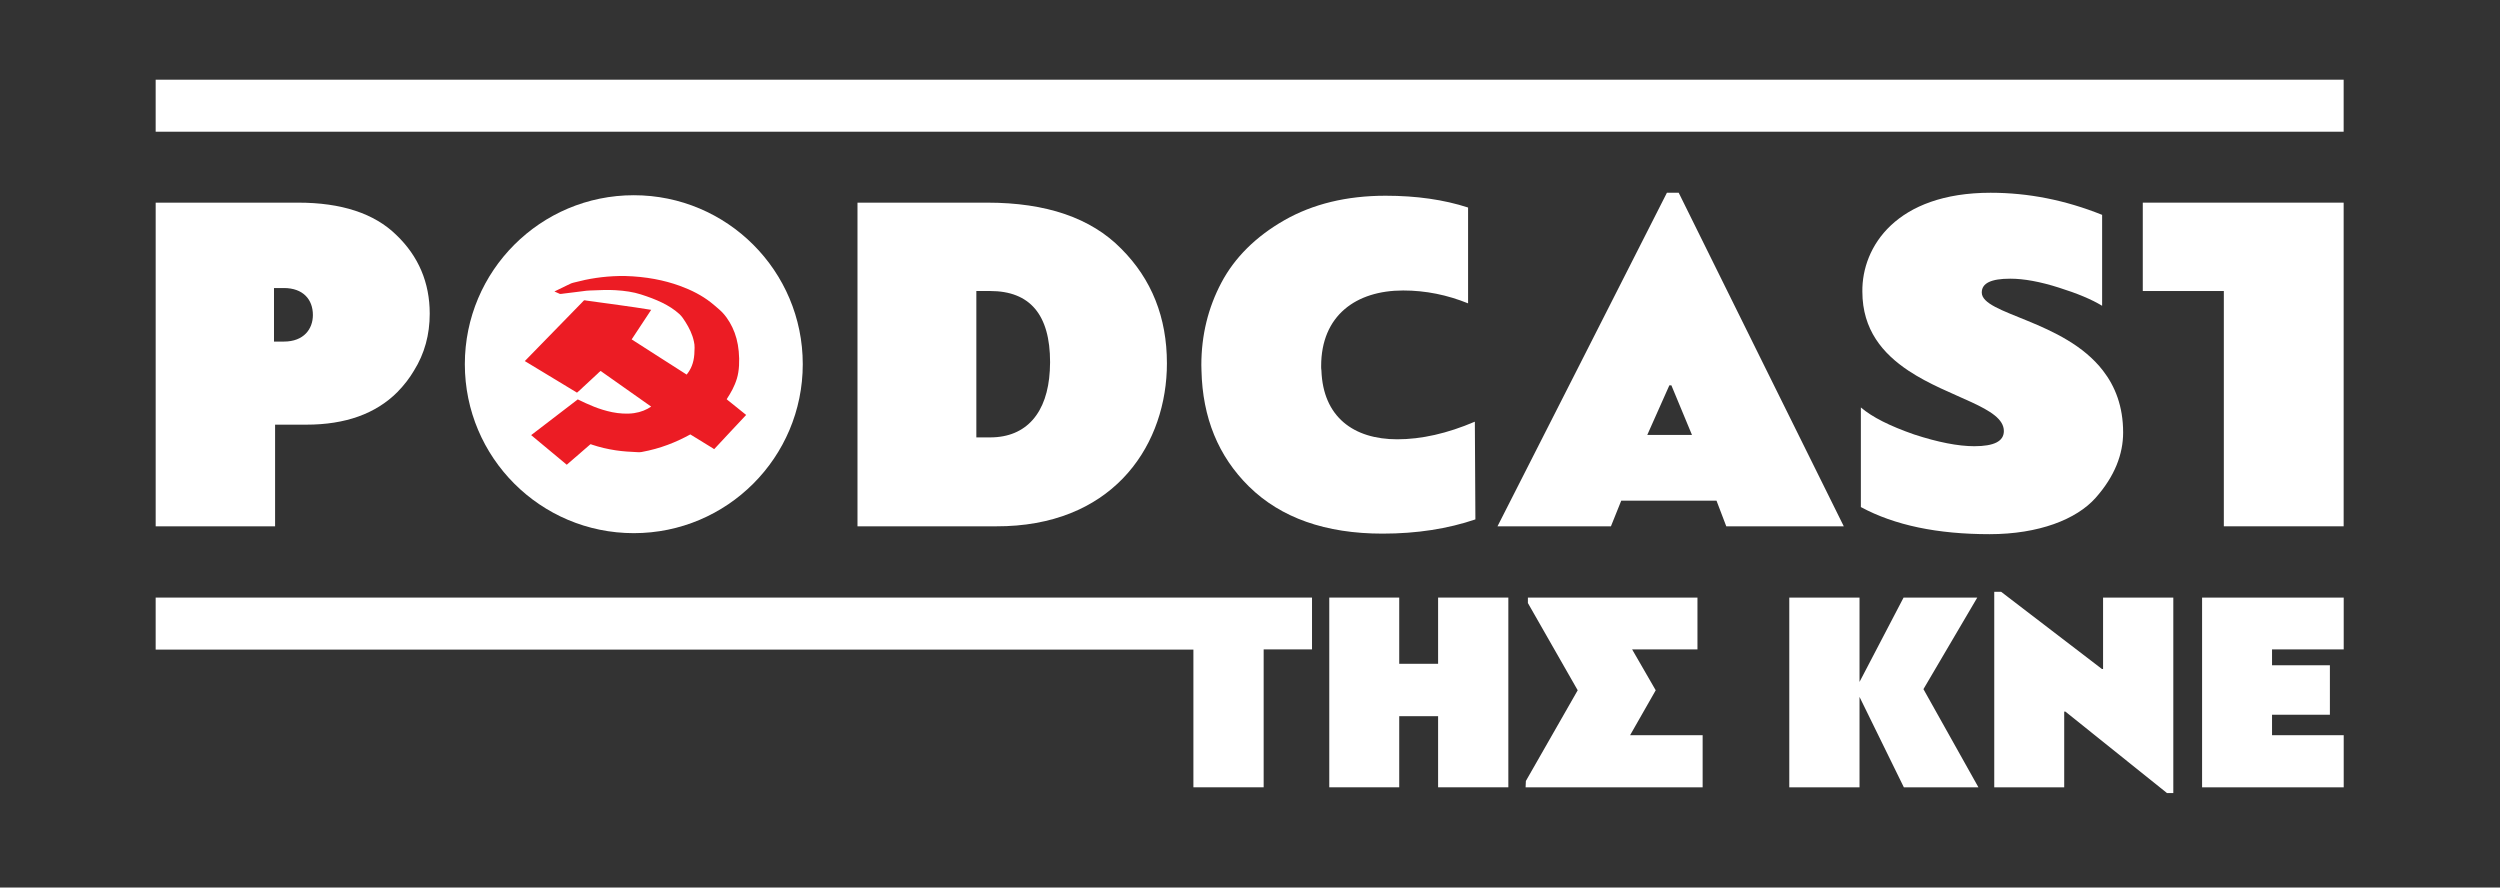
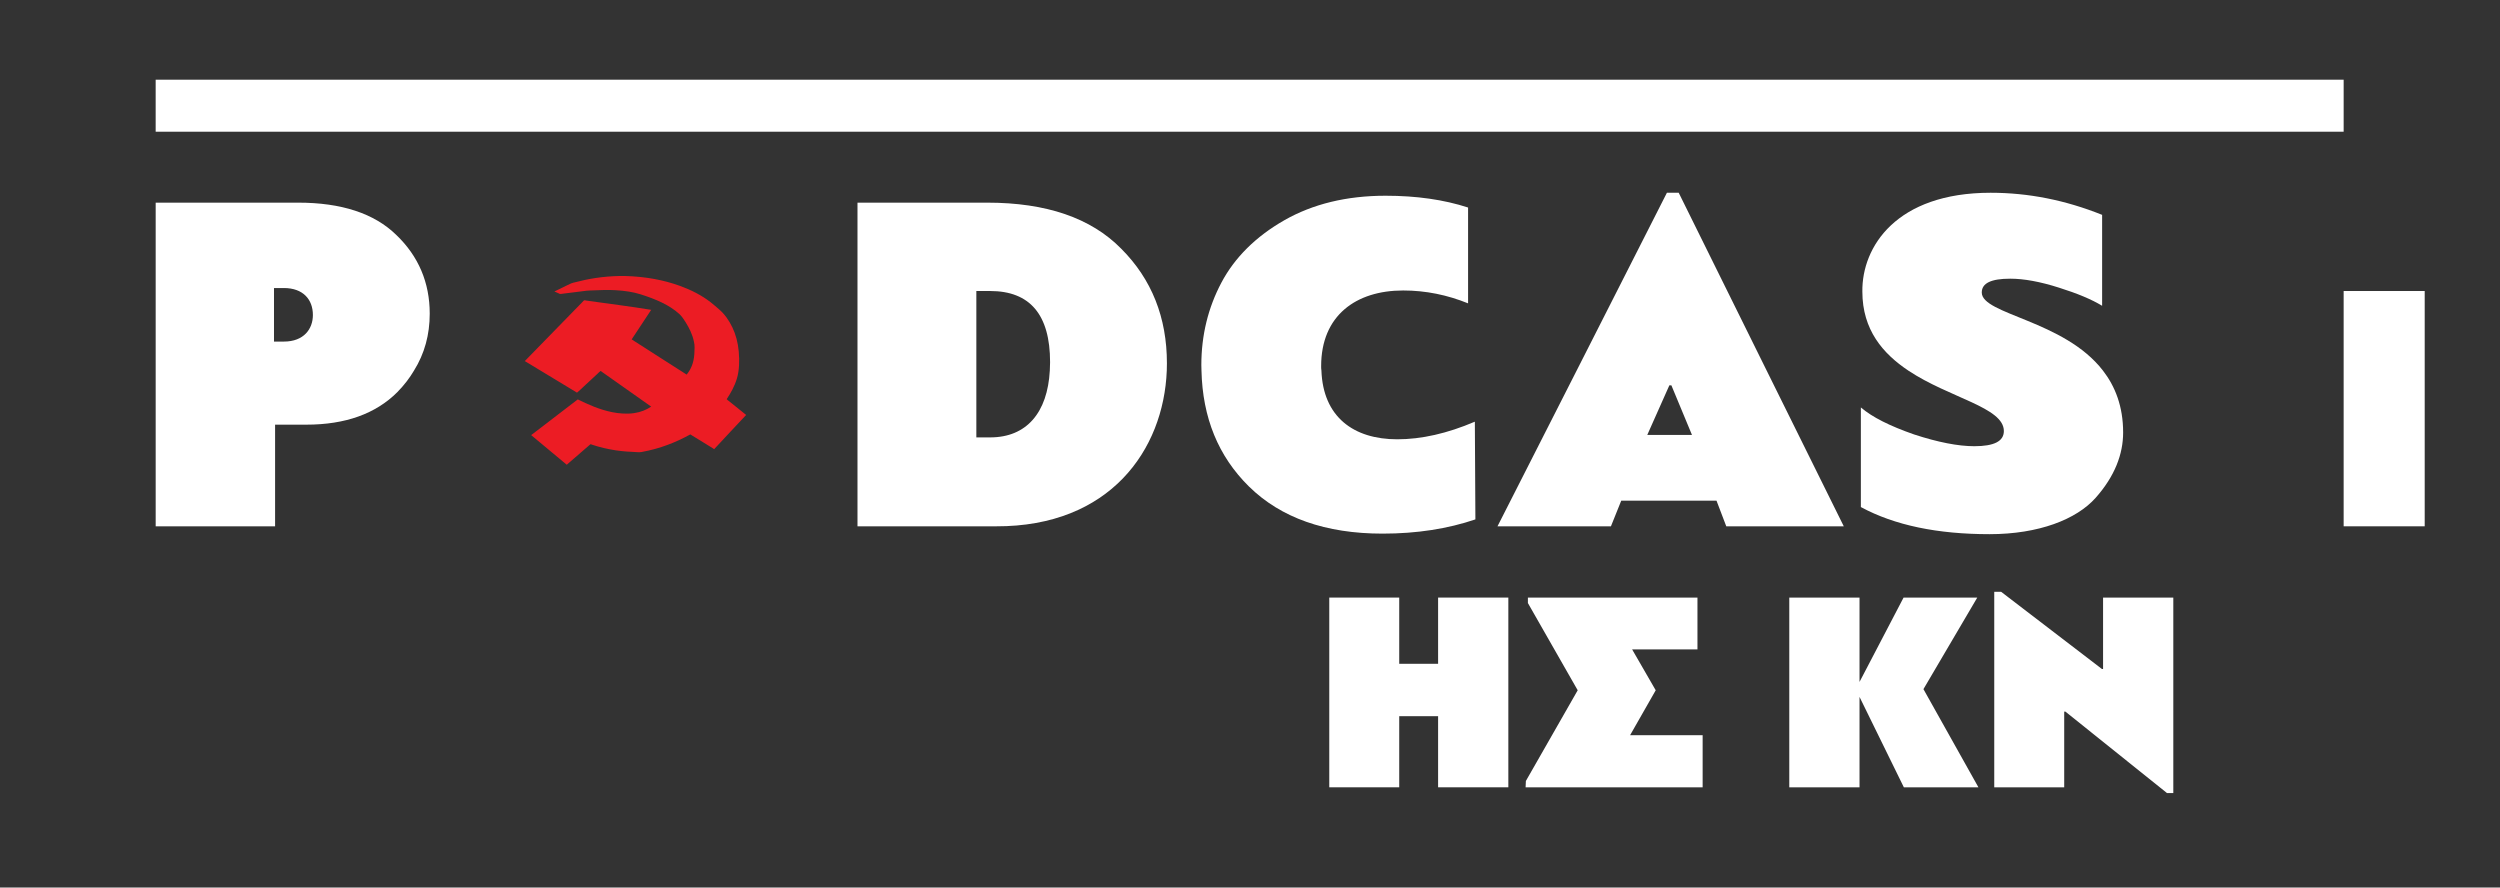
<svg xmlns="http://www.w3.org/2000/svg" viewBox="0 0 755.907 268.365" height="268.365" width="755.907" xml:space="preserve" id="svg2" version="1.1">
  <rect x="0" y="0" width="755.907" height="268.365" fill="#333333" stroke="none" />
  <defs id="defs6">
    <clipPath id="clipPath18" clipPathUnits="userSpaceOnUse">
      <path id="path16" d="M 0,201.274 H 566.93 V 0 H 0 Z" />
    </clipPath>
  </defs>
  <g transform="matrix(1.333,0,0,-1.333,0,268.365)" id="g10">
    <g id="g12">
      <g clip-path="url(#clipPath18)" id="g14">
        <g transform="translate(64.394,123.845)" id="g20">
          <path id="path22" style="fill:#ffffff;fill-opacity:1;fill-rule:nonzero;stroke:none" d="M 0,0 H -2.244 V 12.144 H 0 c 4.337,0 6.579,-2.582 6.579,-6.118 C 6.579,2.891 4.551,0 0,0 M 25.518,24.165 C 20.506,29.084 13.036,31.513 3.23,31.513 h -32.312 v -73.417 h 27.085 v 23.059 h 7.102 c 8.824,0 15.709,2.459 20.628,7.378 1.506,1.538 2.767,3.166 3.781,4.888 2.398,3.844 3.566,8.148 3.566,12.913 0,7.041 -2.55,13.034 -7.562,17.831" />
        </g>
        <g transform="translate(105.438,118.715)" id="g24">
-           <path id="path26" style="fill:#ffffff;fill-opacity:1;fill-rule:nonzero;stroke:none" d="m 0,0 c 0,-21.167 17.159,-38.326 38.326,-38.326 21.167,0 38.326,17.159 38.326,38.326 0,21.167 -17.159,38.326 -38.326,38.326 C 17.159,38.326 0,21.167 0,0" />
-         </g>
+           </g>
        <g transform="translate(238.128,117.266)" id="g28">
          <path id="path30" style="fill:#ffffff;fill-opacity:1;fill-rule:nonzero;stroke:none" d="m 0,0 c -0.523,-9.529 -5.257,-15.156 -13.527,-15.156 h -3.137 v 33.203 h 3.137 C -4.519,18.047 0.061,12.698 0.061,1.908 0.061,1.261 0.03,0.616 0,0 M 16.202,27.638 C 9.314,34.649 -0.831,38.092 -14.204,38.092 h -29.421 v -73.417 h 31.42 C 13.619,-35.416 25.824,-18.014 26.532,0 c 0.03,0.553 0.03,1.107 0.03,1.66 0,10.361 -3.443,19.063 -10.36,25.978" />
        </g>
        <g transform="translate(318.276,135.436)" id="g32">
          <path id="path34" style="fill:#ffffff;fill-opacity:1;fill-rule:nonzero;stroke:none" d="M 0,0 C 5.134,0 10.022,-1.015 14.726,-2.921 V 18.815 C 9.254,20.598 3.013,21.49 -3.997,21.49 c -8.823,0 -16.509,-1.876 -22.965,-5.565 -6.456,-3.689 -11.252,-8.454 -14.265,-14.142 -3.013,-5.687 -4.55,-11.928 -4.55,-18.723 0,-0.399 0,-0.83 0.03,-1.229 0.246,-10.699 3.813,-19.43 10.761,-26.286 7.255,-7.133 17.4,-10.699 30.313,-10.699 7.809,0 14.818,1.106 21.059,3.228 l -0.123,22.166 c -6.241,-2.675 -12.143,-3.997 -17.585,-3.997 -9.961,0 -16.848,5.104 -17.217,15.588 -0.061,0.338 -0.061,0.676 -0.061,1.014 C -18.6,-5.687 -10.699,0 0,0" />
        </g>
        <g transform="translate(373.646,102.664)" id="g36">
          <path id="path38" style="fill:#ffffff;fill-opacity:1;fill-rule:nonzero;stroke:none" d="M 0,0 5.01,11.252 H 5.472 L 10.145,0 Z M 27.085,14.602 7.133,54.938 H 4.457 L -16.017,14.602 -33.972,-20.723 H -8.24 l 2.336,5.811 h 21.613 l 2.214,-5.811 h 26.655 z" />
        </g>
        <g transform="translate(475.346,88.398)" id="g40">
          <path id="path42" style="fill:#ffffff;fill-opacity:1;fill-rule:nonzero;stroke:none" d="m 0,0 c 4.366,4.919 6.241,9.93 6.241,14.819 0,5.933 -1.814,10.483 -4.581,14.049 -8.823,11.437 -27.485,12.697 -27.485,17.709 0,2.121 2.122,3.135 6.457,3.135 3.105,0 6.794,-0.676 11.037,-2.028 4.211,-1.323 7.44,-2.675 9.807,-4.12 v 20.629 c -8.363,3.351 -16.725,5.011 -25.302,5.011 -21.398,0 -29.207,-12.267 -29.084,-22.412 0,-8.701 4.673,-14.081 10.422,-17.924 9.377,-6.241 21.675,-8.331 21.675,-13.711 0,-2.337 -2.245,-3.444 -6.702,-3.444 -3.659,0 -8.24,0.892 -13.681,2.675 -5.473,1.906 -9.469,3.905 -12.052,6.118 V -2.091 c 7.686,-4.15 17.401,-6.148 29.206,-6.148 11.13,0 19.707,3.351 24.042,8.239" />
        </g>
        <g transform="translate(531.607,81.942)" id="g44">
-           <path id="path46" style="fill:#ffffff;fill-opacity:1;fill-rule:nonzero;stroke:none" d="M 0,0 V 73.416 H -45.562 V 53.371 h 18.385 l 0,-53.371 z" />
+           <path id="path46" style="fill:#ffffff;fill-opacity:1;fill-rule:nonzero;stroke:none" d="M 0,0 V 73.416 V 53.371 h 18.385 l 0,-53.371 z" />
        </g>
        <g transform="translate(259.924,65.776)" id="g48">
-           <path id="path50" style="fill:#ffffff;fill-opacity:1;fill-rule:nonzero;stroke:none" d="m 0,0 h -224.615 v -11.8 h 235.39 v -31.234 h 15.934 v 31.281 h 10.97 V 10e-4 L 0,0.001 Z" />
-         </g>
+           </g>
        <g transform="translate(326.203,50.756)" id="g52">
          <path id="path54" style="fill:#ffffff;fill-opacity:1;fill-rule:nonzero;stroke:none" d="m 0,0 h -8.818 v 15.021 h -15.867 v -43.036 h 15.867 v 16.132 H 0 V -28.015 H 15.933 V 15.021 H 0 Z" />
        </g>
        <g transform="translate(375.564,44.748)" id="g56">
          <path id="path58" style="fill:#ffffff;fill-opacity:1;fill-rule:nonzero;stroke:none" d="M 0,0 -5.353,9.274 H 9.469 V 21.028 H -28.993 V 19.785 L -17.696,0 -29.45,-20.569 l -0.066,-1.438 h 40.159 v 11.82 H -5.812 Z" />
        </g>
        <g transform="translate(448.502,65.776)" id="g60">
          <path id="path62" style="fill:#ffffff;fill-opacity:1;fill-rule:nonzero;stroke:none" d="m 0,0 h -16.717 l -9.992,-19.134 V 0 h -15.933 v -43.035 h 15.933 v 20.506 l 10.055,-20.506 H 0.261 l -12.471,22.268 z" />
        </g>
        <g transform="translate(477.036,49.582)" id="g64">
          <path id="path66" style="fill:#ffffff;fill-opacity:1;fill-rule:nonzero;stroke:none" d="m 0,0 h -0.261 l -22.854,17.5 h -1.567 v -44.341 h 15.867 v 17.177 h 0.261 l 23.052,-18.483 h 1.435 V 16.194 H 0 Z" />
        </g>
        <g transform="translate(531.621,54.023)" id="g68">
-           <path id="path70" style="fill:#ffffff;fill-opacity:1;fill-rule:nonzero;stroke:none" d="M 0,0 V 11.754 H -32.125 V -31.281 H 0 v 11.82 h -16.258 v 4.636 H -3.134 V -3.594 H -16.258 V 0 Z" />
-         </g>
+           </g>
        <path id="path72" style="fill:#ffffff;fill-opacity:1;fill-rule:nonzero;stroke:none" d="m 35.309,171.448 h 496.298 v 11.799 H 35.309 Z" />
        <g transform="translate(140.549,138.72)" id="g74">
          <path id="path76" style="fill:#ec1c24;fill-opacity:1;fill-rule:evenodd;stroke:none" d="m 0,0 h 1.198 c 4.818,-0.131 8.884,-0.941 12.429,-2.222 2.668,-0.965 5.028,-2.182 7.039,-3.751 0.662,-0.517 1.289,-1.07 1.928,-1.623 1.236,-1.069 2.223,-2.48 2.98,-4.058 0.768,-1.6 1.254,-3.397 1.446,-5.454 0.202,-2.169 0.113,-4.412 -0.424,-6.173 -0.539,-1.769 -1.376,-3.24 -2.308,-4.656 0.14,-0.179 0.345,-0.31 0.526,-0.453 1.285,-1.021 2.607,-2.084 3.885,-3.126 -2.308,-2.498 -4.703,-4.981 -7.025,-7.517 -0.065,-0.07 -0.196,-0.236 -0.219,-0.239 -0.04,-0.005 -0.247,0.159 -0.336,0.213 -1.708,1.037 -3.405,2.083 -5.083,3.126 -3.257,-1.779 -6.753,-3.204 -11.056,-3.991 -0.272,-0.05 -0.524,-0.052 -0.832,-0.04 -1.726,0.067 -3.43,0.182 -4.98,0.413 -1.895,0.282 -3.727,0.719 -5.39,1.277 -0.117,0.039 -0.246,0.115 -0.321,0.12 -0.089,0.004 -0.279,-0.177 -0.365,-0.253 -1.691,-1.48 -3.379,-2.957 -5.083,-4.404 -2.684,2.247 -5.383,4.48 -8.076,6.719 3.507,2.707 7.066,5.438 10.573,8.101 2.34,-1.139 4.844,-2.299 7.814,-2.9 1.511,-0.306 3.344,-0.45 4.966,-0.213 1.572,0.23 2.832,0.776 3.871,1.477 -3.808,2.709 -7.653,5.384 -11.466,8.089 -0.259,-0.162 -0.451,-0.398 -0.671,-0.599 -1.113,-1.014 -2.221,-2.076 -3.345,-3.1 -0.451,-0.41 -0.865,-0.846 -1.344,-1.224 -3.934,2.395 -7.875,4.782 -11.83,7.158 v 0.013 c 4.352,4.434 8.7,8.908 13.043,13.37 0.121,0.125 0.337,0.395 0.453,0.412 0.095,0.014 0.306,-0.043 0.467,-0.067 4.94,-0.708 9.91,-1.309 14.693,-2.101 -1.468,-2.242 -2.954,-4.467 -4.426,-6.705 4.17,-2.65 8.292,-5.343 12.473,-7.983 0.993,1.231 1.596,2.638 1.738,4.604 0.037,0.509 0.034,1.008 0.059,1.49 0.023,0.484 -0.056,0.949 -0.147,1.383 -0.358,1.713 -1.084,3.117 -1.913,4.444 -0.418,0.668 -0.854,1.323 -1.402,1.822 -2.272,2.069 -5.354,3.37 -8.719,4.444 -1.719,0.547 -3.617,0.832 -5.755,0.957 -1.656,0.097 -3.375,0.043 -4.951,-0.039 -0.549,-0.029 -1.098,-0.019 -1.621,-0.08 -1.685,-0.198 -3.497,-0.462 -5.229,-0.652 -0.262,-0.029 -0.571,-0.101 -0.774,-0.08 -0.099,0.01 -0.212,0.087 -0.321,0.133 -0.343,0.146 -0.663,0.273 -0.964,0.426 1.02,0.486 2.005,0.976 3.038,1.476 0.256,0.124 0.505,0.254 0.759,0.36 0.276,0.115 0.58,0.17 0.891,0.252 C -7.115,-0.63 -3.801,-0.075 0,0" />
        </g>
      </g>
    </g>
  </g>
</svg>